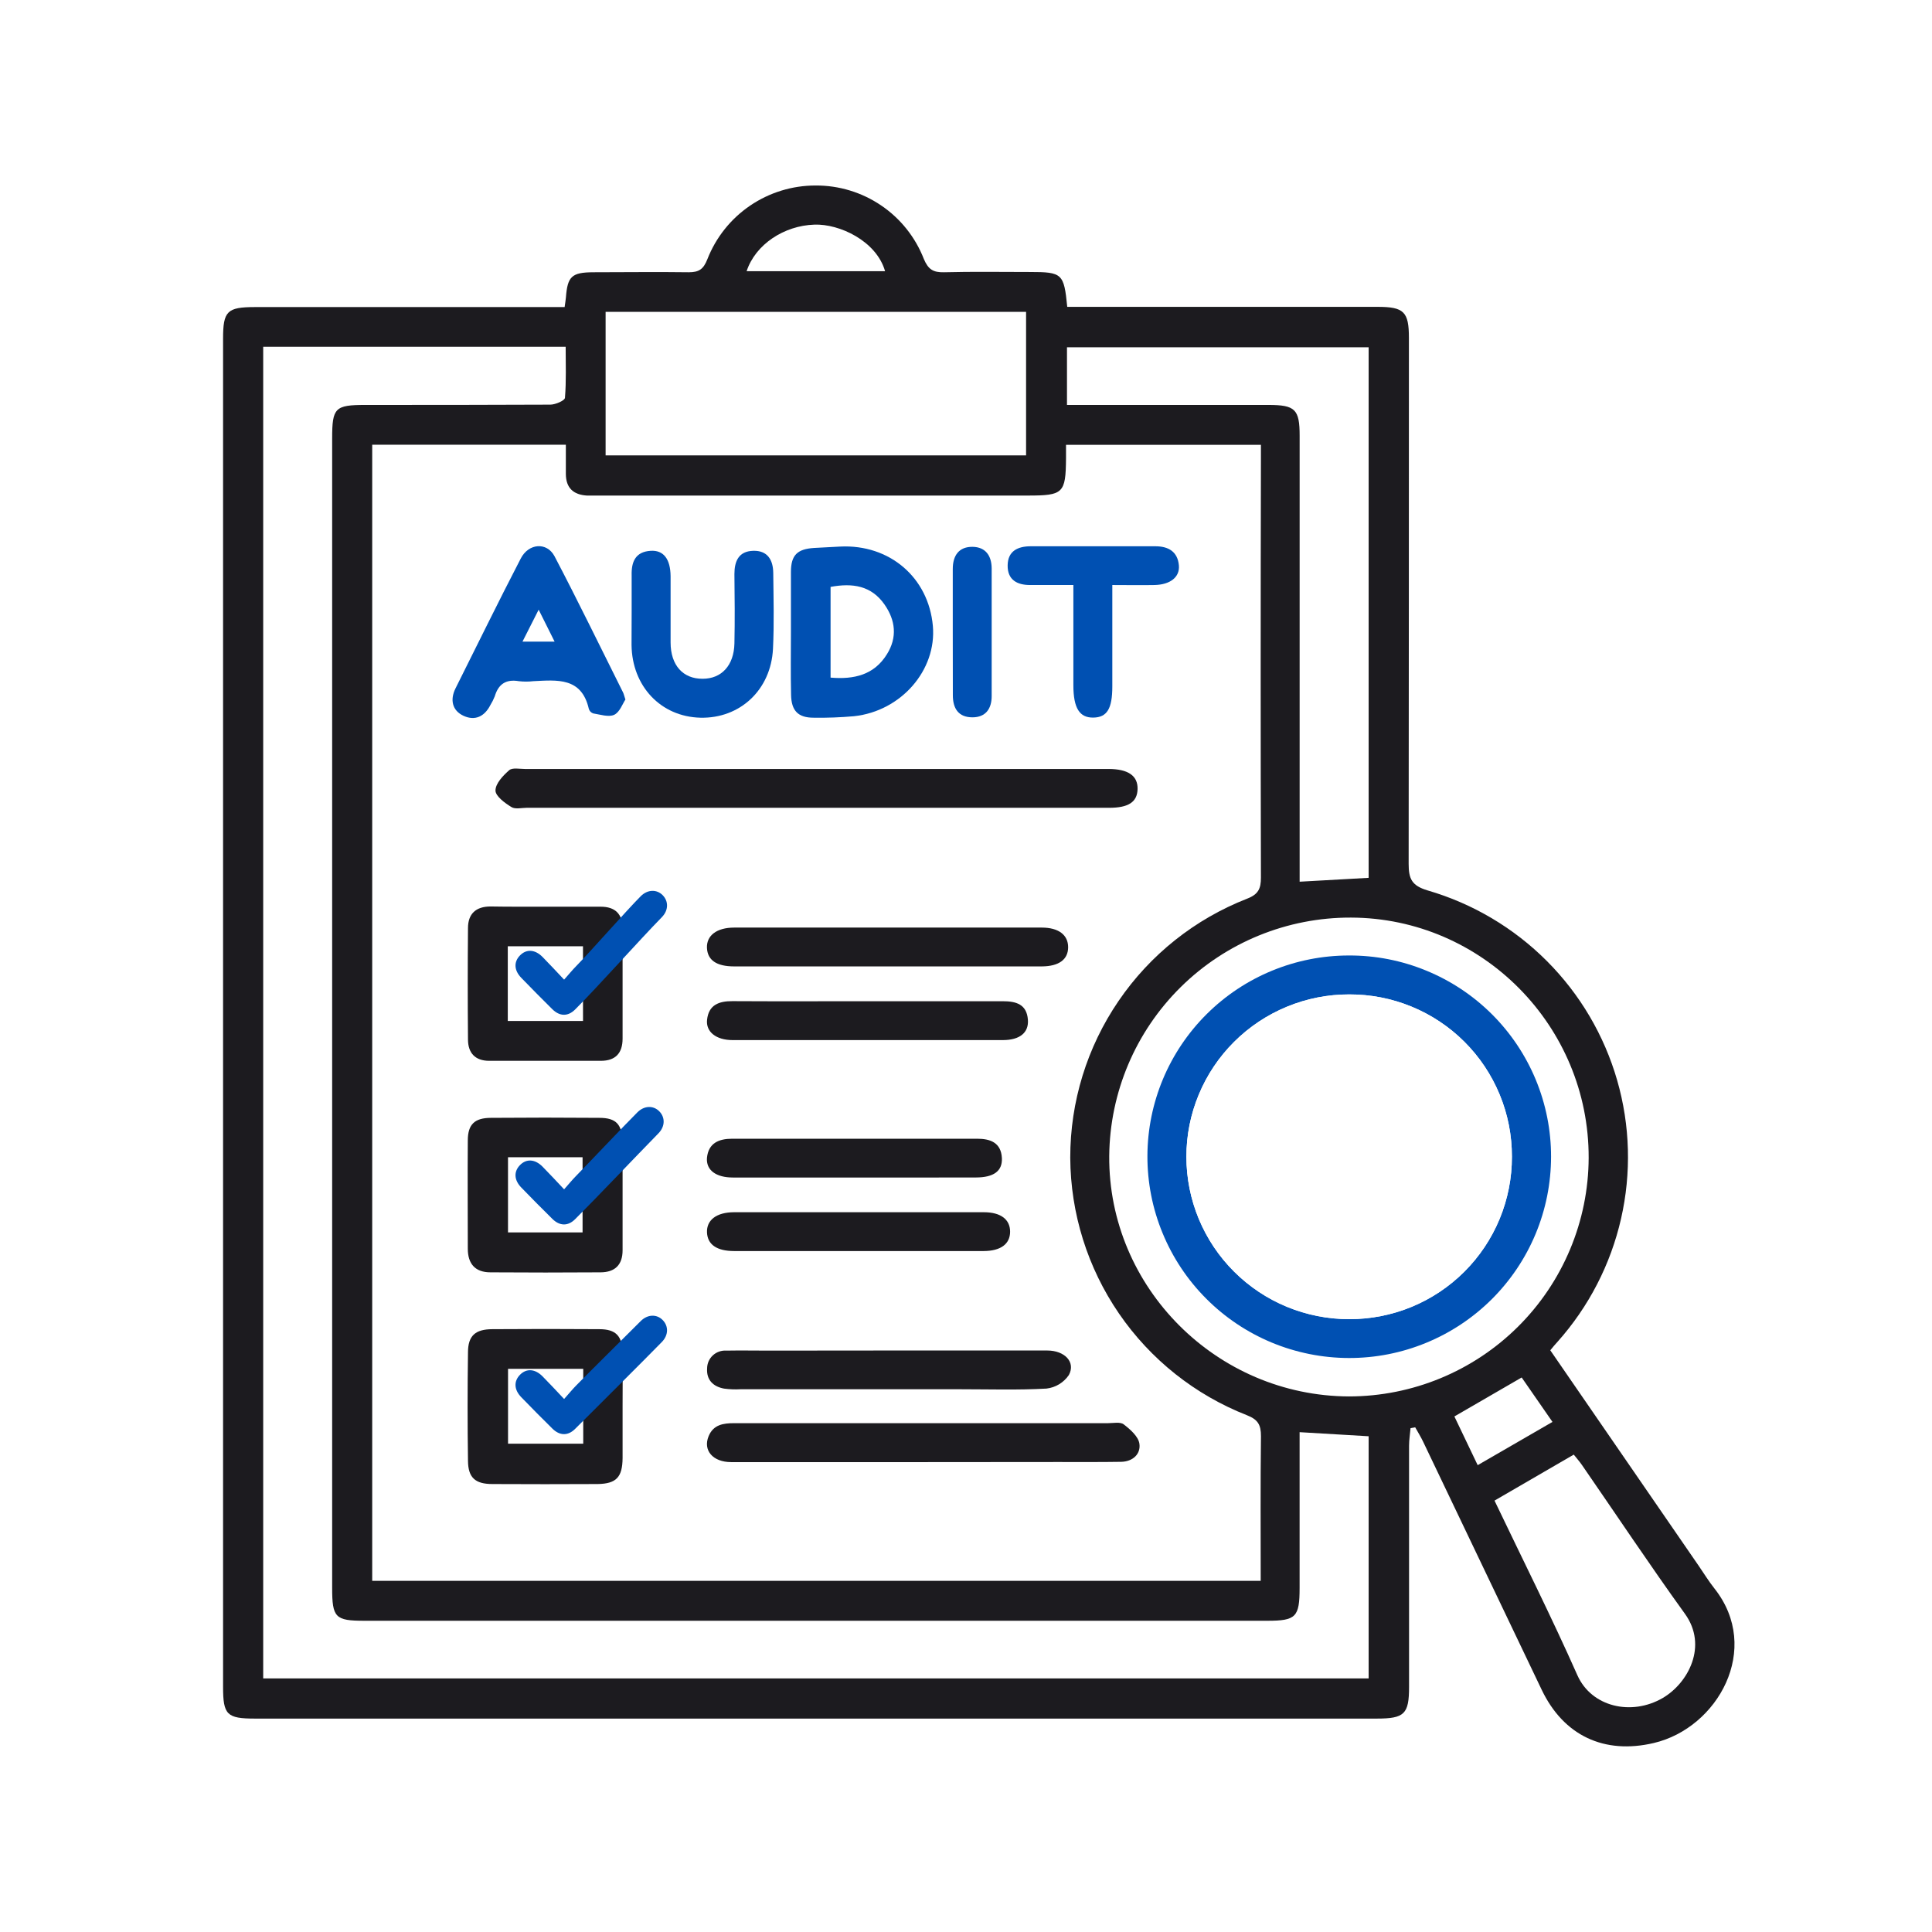
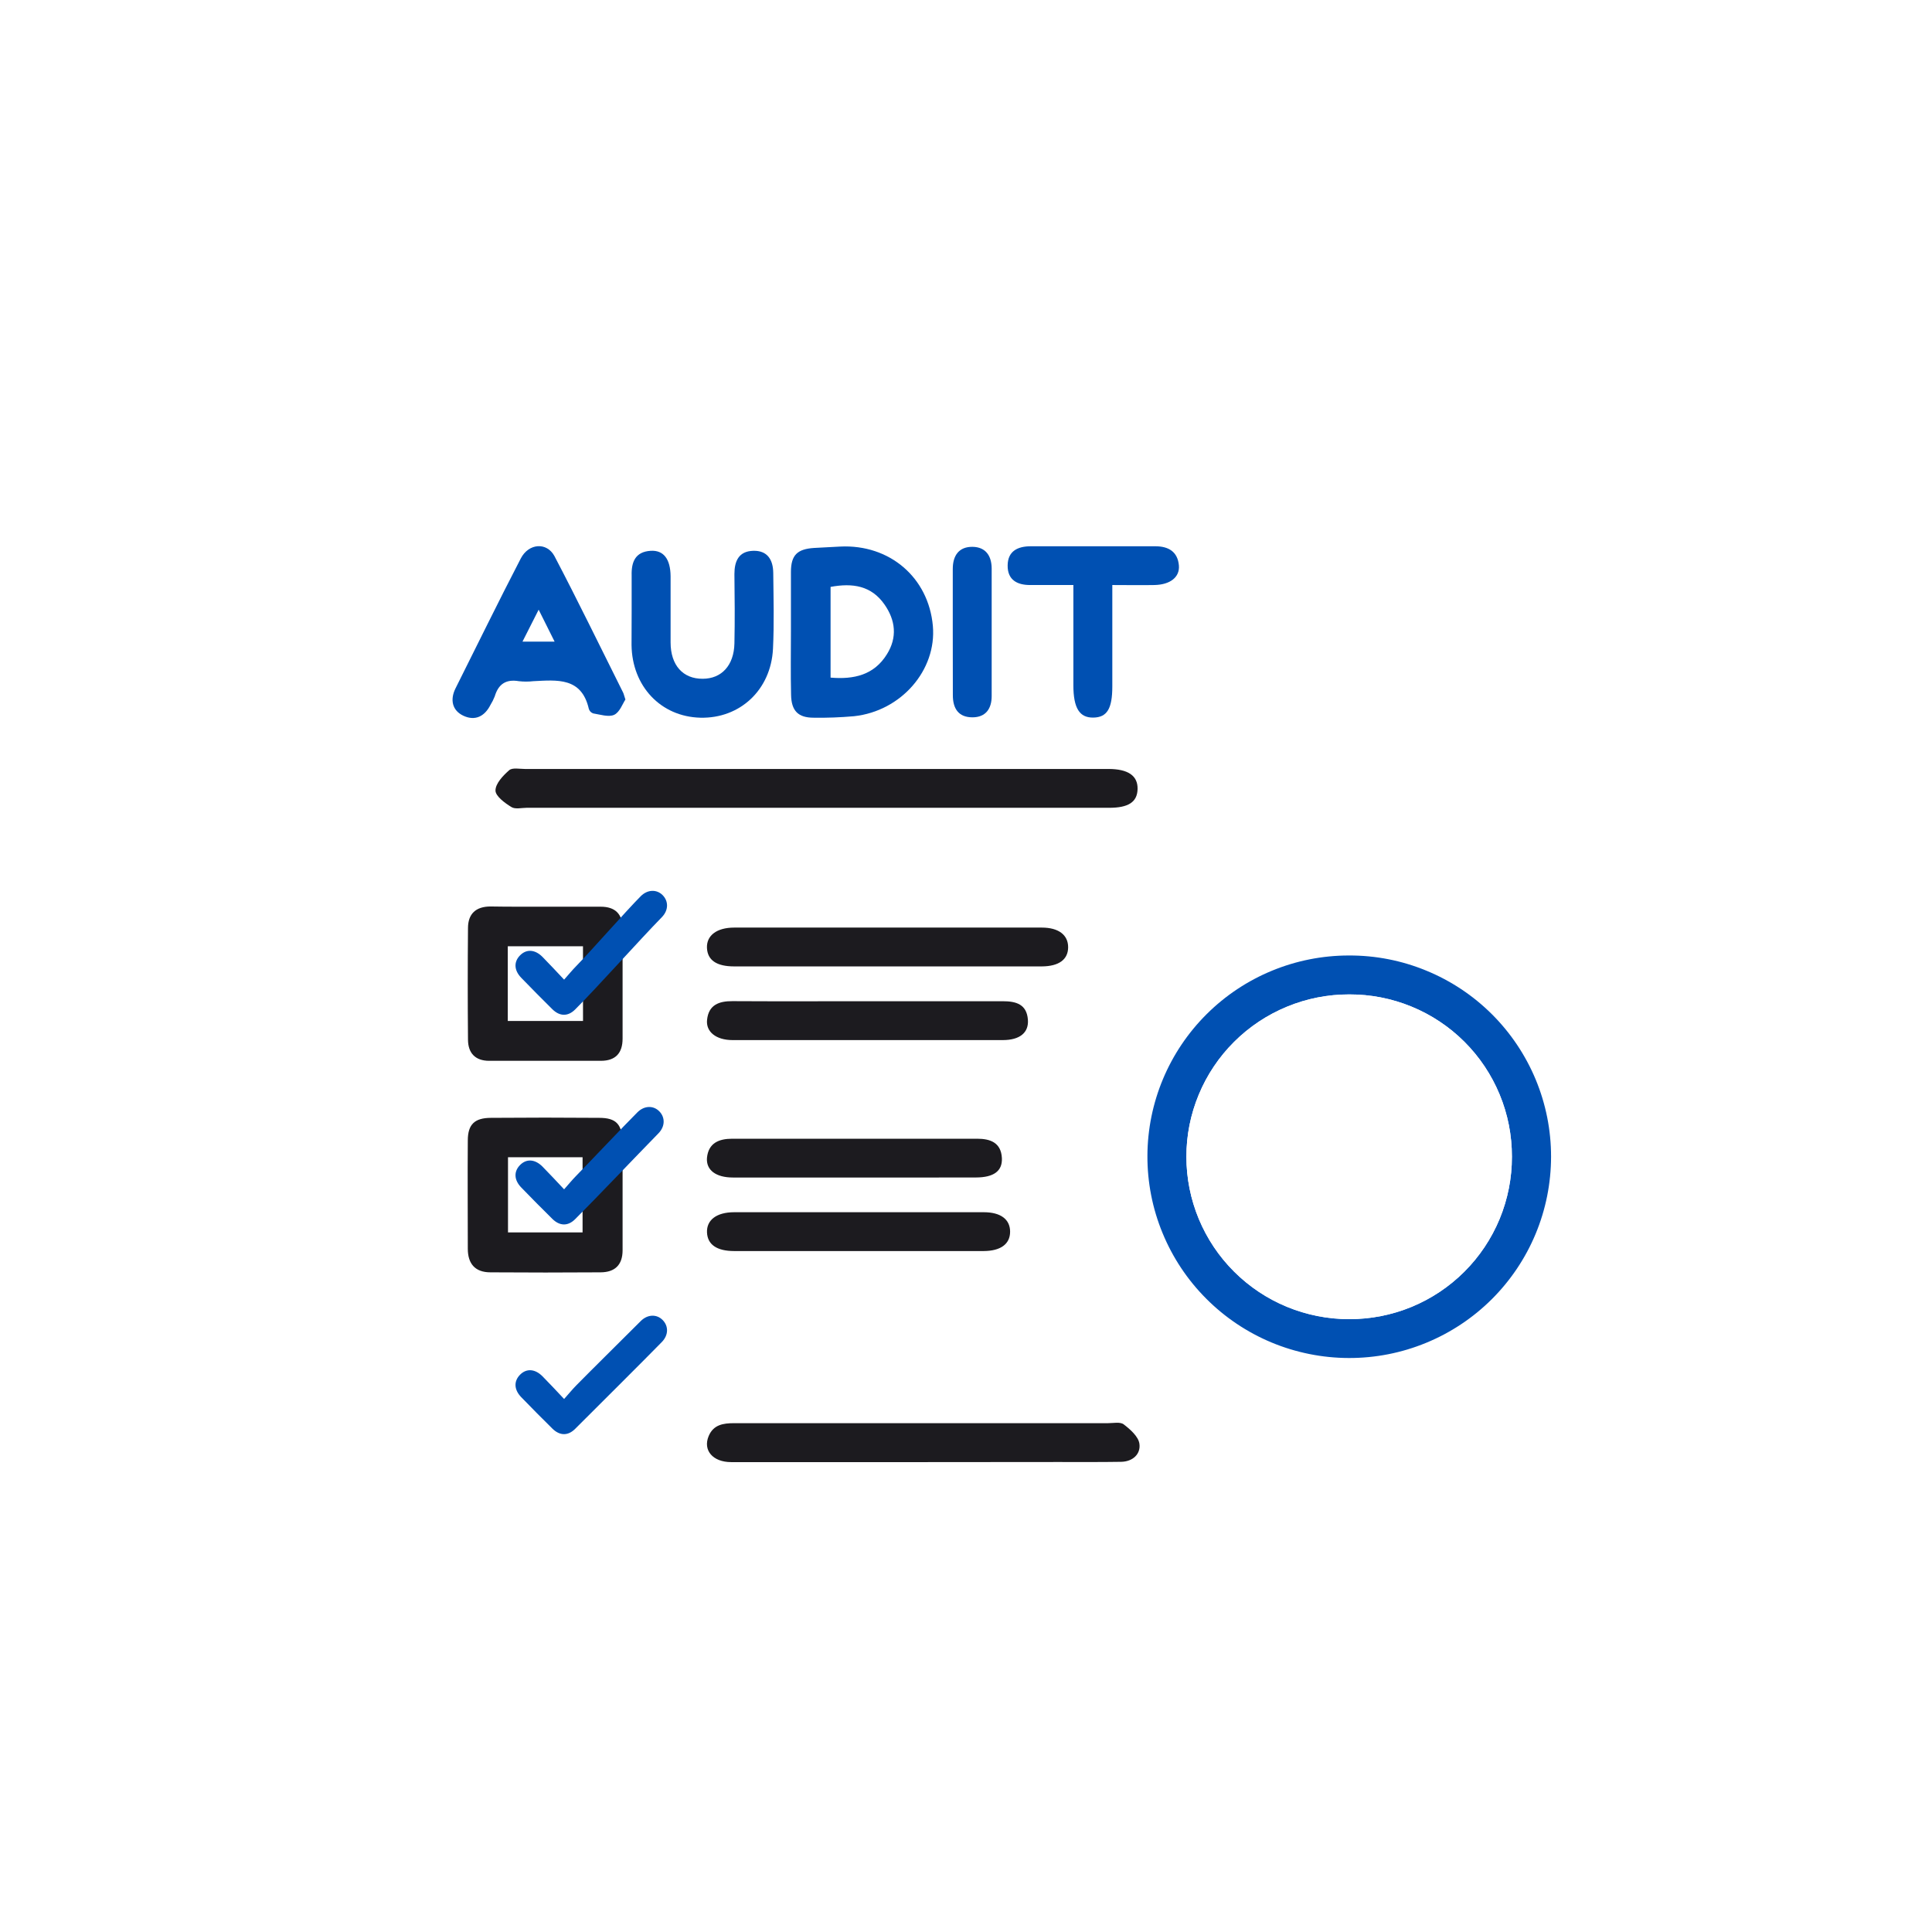
<svg xmlns="http://www.w3.org/2000/svg" width="52" height="52" viewBox="0 0 52 52" fill="none">
-   <rect width="52" height="52" fill="white" />
  <g clip-path="url(#clip0_18_188)">
-     <path d="M41.726 36.343L45.722 42.146C45.862 42.35 45.992 42.562 46.145 42.755C47.428 44.376 46.236 46.508 44.513 46.913C43.176 47.228 42.085 46.714 41.495 45.481C40.431 43.259 39.368 41.035 38.306 38.808C38.242 38.674 38.163 38.546 38.09 38.416L37.965 38.439C37.952 38.596 37.925 38.755 37.925 38.913C37.925 41.076 37.925 43.24 37.925 45.403C37.925 46.135 37.801 46.256 37.054 46.256H6.862C6.105 46.256 6.004 46.154 6.004 45.402C6.004 33.306 6.004 21.211 6.004 9.116C6.004 8.373 6.112 8.265 6.865 8.265H15.197C15.214 8.139 15.227 8.07 15.232 8.001C15.275 7.441 15.388 7.331 15.963 7.328C16.822 7.328 17.68 7.316 18.538 7.328C18.813 7.328 18.933 7.246 19.038 6.979C19.267 6.393 19.667 5.89 20.187 5.536C20.707 5.182 21.322 4.992 21.952 4.993C22.581 4.989 23.197 5.177 23.717 5.53C24.238 5.883 24.638 6.386 24.866 6.972C24.983 7.251 25.118 7.335 25.408 7.328C26.178 7.308 26.949 7.321 27.72 7.321C28.591 7.321 28.637 7.362 28.725 8.259H37.076C37.787 8.259 37.921 8.39 37.921 9.094C37.921 13.814 37.919 18.533 37.914 23.251C37.914 23.653 37.996 23.838 38.425 23.966C39.638 24.319 40.743 24.973 41.635 25.867C42.527 26.761 43.178 27.866 43.527 29.079C43.876 30.292 43.911 31.573 43.63 32.804C43.349 34.034 42.761 35.174 41.92 36.116C41.859 36.181 41.803 36.248 41.726 36.343ZM10.018 11.969V42.548H33.932C33.932 41.231 33.923 39.943 33.939 38.654C33.939 38.353 33.861 38.209 33.564 38.092C32.167 37.545 30.967 36.592 30.119 35.356C29.271 34.12 28.814 32.659 28.806 31.161C28.804 29.655 29.257 28.184 30.107 26.94C30.956 25.695 32.162 24.736 33.566 24.188C33.869 24.071 33.938 23.918 33.938 23.622C33.929 19.876 33.929 16.129 33.938 12.383V11.972H28.692C28.692 12.112 28.692 12.225 28.692 12.337C28.684 13.276 28.619 13.338 27.664 13.338H16.189C16.058 13.338 15.926 13.338 15.796 13.338C15.435 13.316 15.232 13.135 15.23 12.757C15.23 12.499 15.23 12.242 15.23 11.969H10.018ZM34.979 38.547V42.737C34.979 43.524 34.882 43.623 34.111 43.623H9.804C9.023 43.623 8.94 43.539 8.94 42.736V11.799C8.94 10.975 9.016 10.899 9.836 10.899C11.495 10.899 13.154 10.899 14.812 10.891C14.95 10.891 15.2 10.781 15.206 10.708C15.243 10.254 15.225 9.797 15.225 9.334H7.084V45.175H36.837V38.657L34.979 38.547ZM16.3 12.257H27.617V8.394H16.3V12.257ZM36.837 23.627V9.348H28.718V10.899H34.138C34.859 10.899 34.98 11.015 34.98 11.727V23.731L36.837 23.627ZM42.759 31.166C42.77 27.614 39.895 24.707 36.361 24.697C34.648 24.691 33.001 25.363 31.782 26.565C30.562 27.768 29.87 29.404 29.855 31.116C29.831 34.651 32.744 37.572 36.31 37.585C38.017 37.583 39.653 36.907 40.861 35.704C42.07 34.501 42.752 32.869 42.759 31.166ZM40.225 40.389C40.984 41.977 41.758 43.517 42.456 45.09C42.835 45.942 43.91 46.193 44.754 45.701C45.439 45.3 45.974 44.297 45.349 43.434C44.399 42.117 43.499 40.763 42.576 39.427C42.512 39.334 42.436 39.25 42.358 39.151L40.225 40.389ZM23.822 7.3C23.589 6.485 22.592 6.02 21.918 6.046C21.102 6.073 20.333 6.578 20.095 7.3H23.822ZM39.145 38.124C39.349 38.55 39.557 38.983 39.772 39.435L41.785 38.271L40.956 37.075L39.145 38.124Z" fill="#1C1B1F" />
    <path d="M21.956 21.741H14.19C14.046 21.741 13.867 21.788 13.763 21.721C13.585 21.612 13.335 21.427 13.336 21.276C13.336 21.089 13.54 20.875 13.704 20.731C13.791 20.655 13.984 20.697 14.129 20.697H29.834C30.365 20.697 30.626 20.88 30.618 21.236C30.61 21.592 30.366 21.742 29.853 21.742L21.956 21.741Z" fill="#1C1B1F" />
    <path d="M16.757 32.17C16.757 32.664 16.757 33.157 16.757 33.651C16.757 34.049 16.547 34.243 16.165 34.245C15.177 34.252 14.188 34.252 13.2 34.245C12.787 34.245 12.592 34.013 12.591 33.613C12.591 32.642 12.583 31.668 12.591 30.697C12.591 30.261 12.776 30.09 13.209 30.087C14.183 30.079 15.158 30.079 16.131 30.087C16.585 30.087 16.744 30.262 16.752 30.733C16.759 31.203 16.757 31.692 16.757 32.17ZM13.673 31.147V33.17H15.68V31.147H13.673Z" fill="#1C1B1F" />
-     <path d="M16.757 37.848C16.757 38.313 16.757 38.779 16.757 39.245C16.752 39.76 16.588 39.934 16.088 39.943C15.143 39.948 14.197 39.948 13.252 39.943C12.786 39.943 12.6 39.766 12.596 39.319C12.582 38.346 12.582 37.373 12.596 36.4C12.596 35.952 12.792 35.777 13.25 35.775C14.21 35.768 15.17 35.768 16.13 35.775C16.58 35.775 16.75 35.96 16.757 36.42C16.763 36.889 16.757 37.374 16.757 37.848ZM15.698 36.842H13.674V38.857H15.698V36.842Z" fill="#1C1B1F" />
    <path d="M14.686 24.404H16.167C16.559 24.404 16.757 24.6 16.757 24.994C16.757 25.981 16.757 26.968 16.757 27.954C16.757 28.346 16.566 28.551 16.174 28.552C15.172 28.552 14.169 28.552 13.167 28.552C12.793 28.552 12.598 28.345 12.596 27.983C12.587 26.982 12.587 25.981 12.596 24.98C12.596 24.593 12.811 24.398 13.203 24.398C13.697 24.407 14.191 24.403 14.686 24.404ZM15.691 25.469H13.667V27.48H15.692L15.691 25.469Z" fill="#1C1B1F" />
    <path d="M24.822 39.353C23.108 39.353 21.395 39.353 19.68 39.353C19.184 39.353 18.915 39.034 19.073 38.654C19.201 38.345 19.466 38.305 19.757 38.305C20.845 38.305 21.933 38.305 23.021 38.305C25.287 38.305 27.553 38.305 29.819 38.305C29.964 38.305 30.15 38.264 30.245 38.337C30.421 38.472 30.639 38.663 30.667 38.856C30.708 39.134 30.49 39.339 30.177 39.345C29.612 39.354 29.045 39.35 28.479 39.35L24.822 39.353Z" fill="#1C1B1F" />
-     <path d="M23.956 36.349C25.366 36.349 26.776 36.349 28.185 36.349C28.66 36.349 28.957 36.664 28.768 37.01C28.7 37.11 28.61 37.195 28.506 37.258C28.402 37.321 28.286 37.36 28.165 37.374C27.397 37.417 26.625 37.392 25.855 37.392H19.926C19.781 37.4 19.635 37.394 19.491 37.375C19.197 37.322 19.012 37.142 19.032 36.834C19.032 36.768 19.045 36.702 19.071 36.642C19.098 36.581 19.136 36.526 19.185 36.481C19.233 36.436 19.291 36.401 19.353 36.379C19.416 36.357 19.482 36.347 19.548 36.352C19.926 36.345 20.303 36.352 20.681 36.352L23.956 36.349Z" fill="#1C1B1F" />
    <path d="M23.902 26.011C22.522 26.011 21.142 26.011 19.76 26.011C19.285 26.011 19.043 25.842 19.028 25.514C19.013 25.185 19.284 24.966 19.763 24.966C22.523 24.966 25.282 24.966 28.039 24.966C28.492 24.966 28.749 25.164 28.749 25.494C28.749 25.823 28.504 26.009 28.038 26.011C26.663 26.013 25.282 26.011 23.902 26.011Z" fill="#1C1B1F" />
    <path d="M23.375 26.948C24.581 26.948 25.786 26.948 26.989 26.948C27.348 26.948 27.634 27.028 27.666 27.445C27.693 27.794 27.448 27.994 26.991 27.994C24.566 27.994 22.141 27.994 19.716 27.994C19.275 27.994 18.994 27.771 19.031 27.446C19.074 27.048 19.348 26.944 19.714 26.946C20.938 26.953 22.156 26.948 23.375 26.948Z" fill="#1C1B1F" />
    <path d="M23.074 33.672C21.969 33.672 20.865 33.672 19.76 33.672C19.294 33.672 19.043 33.499 19.029 33.171C19.015 32.843 19.278 32.627 19.763 32.627H26.477C26.935 32.627 27.187 32.82 27.187 33.151C27.187 33.483 26.934 33.67 26.476 33.672C25.342 33.673 24.208 33.673 23.074 33.672Z" fill="#1C1B1F" />
    <path d="M22.997 31.693C21.907 31.693 20.818 31.693 19.728 31.693C19.27 31.693 19.003 31.494 19.028 31.166C19.066 30.765 19.349 30.649 19.707 30.649H26.3C26.65 30.649 26.944 30.75 26.966 31.169C26.983 31.518 26.749 31.691 26.266 31.692C25.177 31.695 24.085 31.693 22.997 31.693Z" fill="#1C1B1F" />
    <path fill-rule="evenodd" clip-rule="evenodd" d="M41.747 31.134C41.746 31.847 41.605 32.553 41.331 33.211C41.057 33.869 40.655 34.467 40.15 34.97C39.644 35.473 39.044 35.872 38.383 36.143C37.723 36.415 37.016 36.553 36.302 36.551C35.588 36.549 34.882 36.407 34.223 36.133C33.564 35.858 32.966 35.457 32.463 34.951C31.959 34.446 31.561 33.846 31.29 33.187C31.018 32.528 30.88 31.821 30.883 31.109C30.888 29.677 31.462 28.305 32.479 27.294C33.495 26.284 34.871 25.717 36.305 25.717C37.02 25.714 37.727 25.852 38.387 26.124C39.048 26.395 39.648 26.793 40.154 27.297C40.659 27.8 41.06 28.398 41.334 29.057C41.607 29.715 41.748 30.421 41.747 31.134ZM34.637 27.096C35.169 26.876 35.738 26.764 36.314 26.765C36.889 26.763 37.459 26.874 37.991 27.093C38.523 27.311 39.007 27.633 39.414 28.039C39.821 28.445 40.143 28.927 40.363 29.459C40.583 29.989 40.695 30.559 40.693 31.133C40.695 31.707 40.582 32.276 40.363 32.807C40.143 33.338 39.821 33.821 39.414 34.227C39.008 34.633 38.525 34.955 37.993 35.175C37.461 35.394 36.891 35.506 36.316 35.505C35.741 35.506 35.171 35.393 34.639 35.174C34.107 34.955 33.624 34.633 33.217 34.227C32.81 33.822 32.487 33.34 32.266 32.809C32.046 32.279 31.932 31.71 31.932 31.135C31.931 30.561 32.044 29.992 32.265 29.461C32.485 28.931 32.808 28.448 33.215 28.043C33.622 27.637 34.105 27.315 34.637 27.096Z" fill="#0050B2" />
    <path d="M36.314 26.765C35.738 26.764 35.169 26.876 34.637 27.096C34.105 27.315 33.622 27.637 33.215 28.043C32.808 28.448 32.485 28.931 32.265 29.461C32.044 29.992 31.931 30.561 31.932 31.135C31.932 31.71 32.046 32.279 32.266 32.809C32.487 33.34 32.81 33.822 33.217 34.227C33.624 34.633 34.107 34.955 34.639 35.174C35.171 35.393 35.741 35.506 36.316 35.505C36.891 35.506 37.461 35.394 37.993 35.175C38.525 34.955 39.008 34.633 39.414 34.227C39.821 33.821 40.143 33.338 40.363 32.807C40.582 32.276 40.695 31.707 40.693 31.133C40.695 30.559 40.583 29.989 40.363 29.459C40.143 28.927 39.821 28.445 39.414 28.039C39.007 27.633 38.523 27.311 37.991 27.093C37.459 26.874 36.889 26.763 36.314 26.765Z" fill="white" />
    <path d="M16.833 18.828C16.756 18.944 16.68 19.169 16.531 19.239C16.382 19.308 16.155 19.232 15.964 19.201C15.937 19.192 15.912 19.175 15.891 19.154C15.871 19.132 15.856 19.106 15.848 19.078C15.652 18.223 14.993 18.303 14.356 18.334C14.226 18.349 14.094 18.349 13.964 18.334C13.614 18.275 13.414 18.415 13.316 18.743C13.284 18.824 13.245 18.902 13.199 18.976C13.043 19.283 12.788 19.409 12.478 19.267C12.168 19.125 12.11 18.831 12.259 18.53C12.842 17.366 13.416 16.19 14.017 15.031C14.229 14.621 14.716 14.583 14.924 14.969C15.557 16.175 16.151 17.402 16.761 18.62C16.783 18.657 16.792 18.701 16.833 18.828ZM14.927 17.269C14.783 16.98 14.657 16.729 14.498 16.41L14.063 17.269H14.927Z" fill="#0050B2" />
    <path d="M17.001 16.446C17.001 16.127 17.001 15.809 17.001 15.489C16.991 15.125 17.099 14.851 17.512 14.825C17.861 14.803 18.045 15.048 18.049 15.509C18.049 16.103 18.049 16.698 18.049 17.291C18.049 17.905 18.382 18.273 18.913 18.269C19.421 18.269 19.754 17.909 19.767 17.32C19.781 16.697 19.774 16.074 19.767 15.45C19.767 15.101 19.884 14.837 20.271 14.825C20.658 14.813 20.808 15.07 20.812 15.418C20.819 16.099 20.838 16.783 20.805 17.462C20.75 18.57 19.915 19.343 18.85 19.317C17.784 19.29 17.011 18.469 16.998 17.359C16.998 17.055 17.001 16.75 17.001 16.446Z" fill="#0050B2" />
    <path d="M21.288 17.005C21.288 16.47 21.288 15.933 21.288 15.398C21.288 14.94 21.458 14.777 21.913 14.748C22.147 14.734 22.38 14.723 22.613 14.711C23.942 14.645 24.991 15.542 25.108 16.846C25.214 18.034 24.257 19.14 22.986 19.277C22.624 19.309 22.261 19.323 21.898 19.317C21.481 19.317 21.299 19.131 21.292 18.7C21.278 18.133 21.288 17.568 21.288 17.005ZM22.355 15.799V18.238C22.989 18.292 23.528 18.165 23.871 17.61C24.155 17.157 24.104 16.694 23.805 16.268C23.453 15.764 22.948 15.685 22.352 15.797L22.355 15.799Z" fill="#0050B2" />
    <path d="M25.644 17.011C25.644 16.445 25.644 15.879 25.644 15.314C25.644 14.951 25.811 14.712 26.18 14.718C26.53 14.725 26.689 14.96 26.691 15.3C26.691 16.446 26.691 17.592 26.691 18.737C26.691 19.073 26.532 19.306 26.175 19.307C25.793 19.307 25.645 19.065 25.646 18.708C25.645 18.142 25.644 17.576 25.644 17.011Z" fill="#0050B2" />
    <path d="M29.938 15.746V18.474C29.938 19.077 29.796 19.308 29.428 19.314C29.059 19.32 28.891 19.066 28.89 18.447V15.746C28.474 15.746 28.1 15.746 27.724 15.746C27.375 15.746 27.116 15.607 27.121 15.218C27.125 14.83 27.395 14.704 27.74 14.703C28.859 14.703 29.978 14.703 31.097 14.703C31.447 14.703 31.696 14.846 31.73 15.217C31.758 15.534 31.497 15.736 31.076 15.746C30.718 15.753 30.358 15.746 29.938 15.746Z" fill="#0050B2" />
    <path d="M15.183 26.367C15.305 26.23 15.402 26.111 15.509 26.002C15.894 25.61 16.859 24.509 17.247 24.12C17.43 23.938 17.675 23.932 17.835 24.093C17.995 24.255 17.998 24.498 17.812 24.688C17.231 25.281 16.068 26.582 15.481 27.169C15.286 27.364 15.064 27.359 14.865 27.162C14.583 26.883 14.305 26.602 14.03 26.318C13.833 26.115 13.825 25.886 13.999 25.712C14.173 25.537 14.401 25.555 14.6 25.754C14.788 25.944 14.969 26.141 15.183 26.367Z" fill="#0050B2" />
    <path d="M15.183 32.011C15.305 31.873 15.402 31.755 15.509 31.646C15.894 31.253 16.768 30.326 17.156 29.938C17.34 29.755 17.584 29.749 17.744 29.91C17.904 30.072 17.907 30.315 17.721 30.505C17.14 31.099 16.068 32.226 15.481 32.813C15.286 33.008 15.064 33.002 14.865 32.805C14.583 32.527 14.305 32.246 14.03 31.962C13.833 31.759 13.825 31.53 13.999 31.355C14.173 31.181 14.401 31.199 14.6 31.398C14.788 31.588 14.969 31.784 15.183 32.011Z" fill="#0050B2" />
    <path d="M15.183 37.654C15.305 37.517 15.402 37.399 15.509 37.289C15.894 36.897 16.859 35.944 17.247 35.555C17.43 35.373 17.675 35.366 17.835 35.528C17.995 35.69 17.998 35.932 17.812 36.122C17.231 36.716 16.068 37.869 15.481 38.457C15.286 38.652 15.064 38.646 14.865 38.449C14.583 38.171 14.305 37.89 14.03 37.606C13.833 37.403 13.825 37.174 13.999 36.999C14.173 36.825 14.401 36.843 14.6 37.042C14.788 37.231 14.969 37.428 15.183 37.654Z" fill="#0050B2" />
  </g>
  <defs>
    <clipPath id="clip0_18_188">
      <rect width="40.688" height="42" fill="white" transform="translate(6 5)" />
    </clipPath>
  </defs>
</svg>